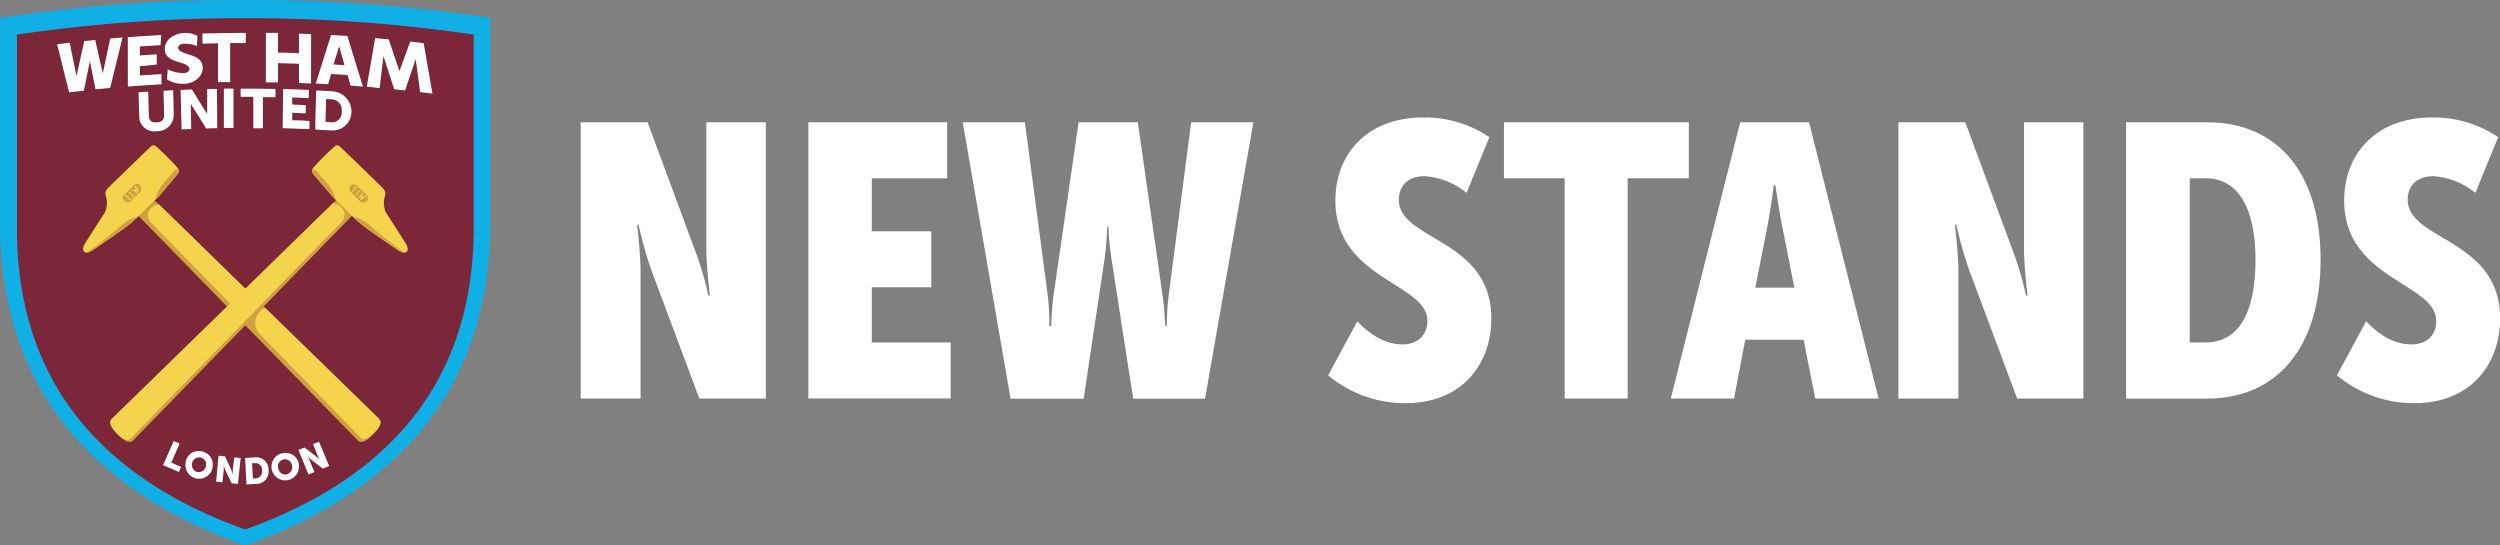
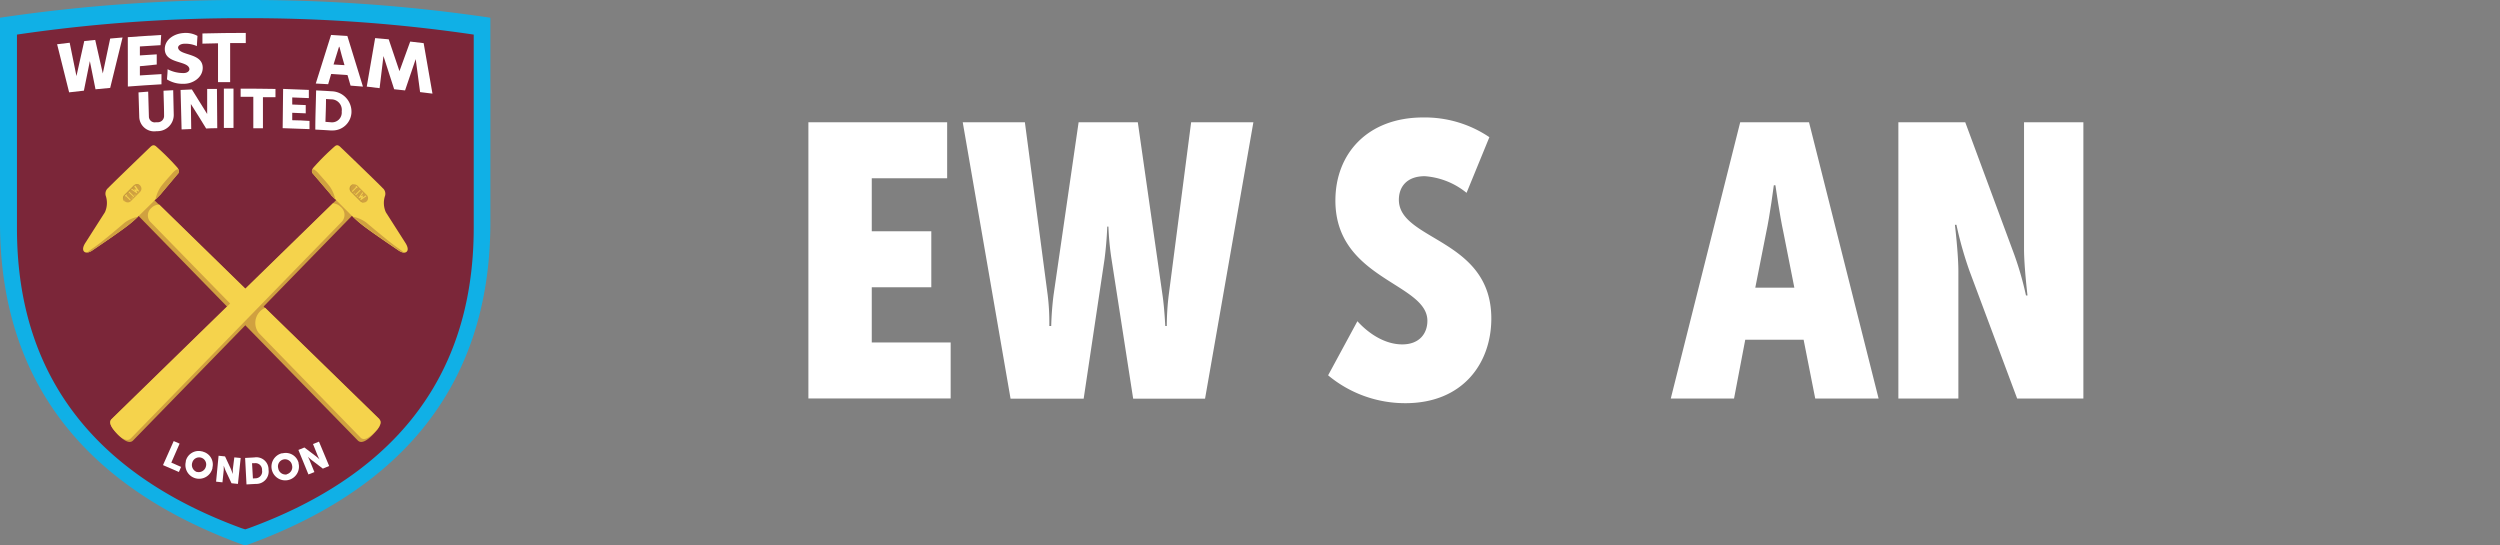
<svg xmlns="http://www.w3.org/2000/svg" viewBox="0 0 490.79 107.09">
  <rect x="0" y="0" width="490.79" height="107.09" fill="#808080" stroke="none" />
  <clipPath id="a">
    <path d="m0 0h96.28v107.08h-96.28z" />
  </clipPath>
  <g fill="#fff">
-     <path d="m114 24h13.13l9.26 25a62.51 62.51 0 0 1 2.66 9h.3s-.68-5.7-.68-9.11v-24.89h11.68v54.24h-13.06l-9.34-25a72.49 72.49 0 0 1 -2.58-9.11h-.3s.68 5.69.68 9.11v25h-11.75z" />
    <path d="m158.7 24h27.24v11h-14.8v10.4h11.69v11h-11.69v10.83h15.49v11h-27.93z" />
    <path d="m189 24h12.2l4.48 33.93a44.63 44.63 0 0 1 .32 6.07h.37a60.29 60.29 0 0 1 .46-6.07l4.92-33.93h11.62l4.85 33.93c.38 2.58.54 6.07.54 6.07h.3a50.79 50.79 0 0 1 .38-6.07l4.4-33.93h12.22l-9.49 54.27h-14.11l-4.25-27.4a55.57 55.57 0 0 1 -.61-6.38h-.23s-.08 2.88-.53 6.38l-4.1 27.4h-14.35z" />
    <path d="m266.48 63.06c2.13 2.35 5.32 4.55 8.81 4.55 3.34 0 4.93-2.12 4.93-4.63 0-7.44-18.06-8.12-18.06-23.61 0-9.26 6.37-16.31 17.23-16.31a22.63 22.63 0 0 1 13 3.87l-4.48 10.93a14.58 14.58 0 0 0 -8.2-3.27c-3.57 0-5.09 2.13-5.09 4.63 0 8.05 18.15 7.59 18.15 23.31 0 8.8-5.62 16.62-16.86 16.62a23.59 23.59 0 0 1 -15.18-5.47z" />
-     <path d="m307.17 35h-11.92v-11h36.29v11h-12v43.24h-12.37z" />
    <path d="m341.63 24h13.51l13.66 54.24h-12.44l-2.28-11.54h-11.46l-2.2 11.54h-12.42zm10.63 32.48-2.13-10.78c-.76-3.49-1.59-9.33-1.59-9.33h-.31s-.75 5.84-1.51 9.33l-2.13 10.78z" />
    <path d="m372.68 24h13.13l9.26 25a62.51 62.51 0 0 1 2.66 9h.3s-.68-5.7-.68-9.11v-24.89h11.65v54.24h-13l-9.34-25a72.49 72.49 0 0 1 -2.58-9.11h-.3s.68 5.69.68 9.11v25h-11.78z" />
-     <path d="m417.39 24h15.86c13.89 0 22.32 9.94 22.32 27s-8.43 27.25-22.32 27.25h-15.86zm15.61 43.23c6.37 0 9.79-5.61 9.79-16.24s-3.7-15.99-9.79-15.99h-3.12v32.23z" />
-     <path d="m464.52 63.06c2.13 2.35 5.32 4.55 8.81 4.55s4.93-2.12 4.93-4.63c0-7.44-18.06-8.12-18.06-23.61 0-9.26 6.37-16.31 17.23-16.31a22.63 22.63 0 0 1 13 3.87l-4.48 10.93a14.55 14.55 0 0 0 -8.2-3.27c-3.57 0-5.08 2.13-5.08 4.63 0 8.05 18.14 7.59 18.14 23.31 0 8.8-5.62 16.62-16.85 16.62a23.57 23.57 0 0 1 -15.18-5.47z" />
  </g>
  <g clip-path="url(#a)">
    <path d="m96.27 3.48a323 323 0 0 0 -48.13-3.48 320.76 320.76 0 0 0 -48.14 3.48v40.16c0 33.94 19.7 53 47.35 63.19l.79.25.78-.25c27.66-10.15 47.35-29.25 47.35-63.19z" fill="#10b0e6" />
    <path d="m93 6.79a302.78 302.78 0 0 0 -44.86-3.22 302.58 302.58 0 0 0 -44.81 3.22v38.06c0 31.61 18.33 49.39 44.08 58.84l.73.23.73-.24c25.77-9.44 44.07-27.22 44.13-58.83z" fill="#7b2639" />
    <path d="m70.25 86.48c.7.7 1.85 0 3-1.2s1.92-2.3 1.21-3l-44.46-43.28a2.23 2.23 0 0 0 -3.09 3.1z" fill="#d0a140" />
    <path d="m31.41 38.29 3.59-4.29s.35-.45-.18-1.1a47.21 47.21 0 0 0 -4.22-4.2c-.4-.3-.7-.23-1.13.2-2.23 2.14-7.89 7.61-8.23 8a1.44 1.44 0 0 0 -.49 1.5 4.44 4.44 0 0 1 -.15 3.26l-3.83 6c-.48.73-.61 1.39-.25 1.74.19.18.69.4 1.66-.28.48-.33 5.68-3.82 7.34-5.19 1-.8 1.71-1.53 1.71-1.53l3.13-3.08s.66-.65 1-1" fill="#f5d34c" />
    <path d="m18.25 48.72c-1.09.74-1.09.85-.94.83a2.74 2.74 0 0 0 .91-.44c.47-.33 5.67-3.82 7.34-5.19.69-.57 1.25-1.09 1.52-1.36a6.65 6.65 0 0 0 -2.61 1.15c-.88.75-4.66 4-6.22 5" fill="#d0a140" />
    <path d="m31.41 38.29 3.64-4.29a.8.8 0 0 0 0-.72s-.3-.35-1.35.88c-.88 1-1.3 1.43-2 2.32a6.53 6.53 0 0 0 -1.17 2.7c.21-.21.63-.63.88-.9" fill="#d0a140" />
    <path d="m26.12 86.48c-.7.7-1.85 0-3-1.2s-1.91-2.3-1.21-3l44.45-43.35a2.22 2.22 0 0 1 3.09 3.07z" fill="#d0a140" />
    <path d="m25.69 86.06 41.47-42.6a2 2 0 0 0 -.26-2.83 2.39 2.39 0 0 0 -1.54-.72l-43.45 42.36c-.67.68 0 1.74 1.05 2.85s2.08 1.59 2.73.94" fill="#f5d34c" />
    <path d="m65 38.27-3.65-4.27s-.35-.45.18-1.1a47.21 47.21 0 0 1 4.22-4.2c.4-.3.69-.23 1.13.21 2.23 2.13 7.89 7.6 8.23 8a1.44 1.44 0 0 1 .49 1.5 4.44 4.44 0 0 0 .15 3.26l3.83 6c.47.74.62 1.39.26 1.74-.2.19-.7.41-1.67-.28-.48-.33-5.68-3.82-7.34-5.19-1-.8-1.71-1.53-1.71-1.53l-3.12-3.12s-.66-.65-1-1" fill="#f5d34c" />
    <path d="m78.14 48.71c1.09.73 1.09.84.93.82a2.79 2.79 0 0 1 -.9-.44c-.47-.33-5.67-3.82-7.33-5.19-.7-.56-1.26-1.09-1.53-1.35a6.51 6.51 0 0 1 2.61 1.15c.88.74 4.67 3.95 6.22 5" fill="#d0a140" />
    <path d="m65 38.27-3.65-4.27a.76.76 0 0 1 -.05-.72s.3-.34 1.35.89c.88 1 1.3 1.43 2 2.32a6.43 6.43 0 0 1 1.17 2.69c-.21-.21-.63-.63-.88-.9" fill="#d0a140" />
    <path d="m72 39.51a.88.88 0 0 1 -1.24 0l-1.86-1.86a.88.88 0 0 1 1.24-1.24l1.86 1.86a.88.88 0 0 1 0 1.24" fill="#d0a140" />
    <path d="m69.13 37.65a.88.88 0 0 1 .49-1.49.85.85 0 0 0 -.74.25.88.88 0 0 0 0 1.24l1.86 1.86a.86.86 0 0 0 .74.25.86.86 0 0 1 -.49-.25z" fill="#c5993d" />
    <path d="m70 38.33a.11.11 0 0 1 -.14 0 .11.11 0 0 1 0-.11l.86-.86a.1.1 0 0 1 .13 0 .09.09 0 0 1 0 .13z" fill="#d0a140" />
    <path d="m70.23 38.61a.09.09 0 0 1 -.13 0 .1.1 0 0 1 0-.13.09.09 0 0 1 .13 0 .09.09 0 0 1 0 .12" fill="#d0a140" />
    <path d="m69.64 38a.09.09 0 1 1 0-.13.09.09 0 0 1 0 .12" fill="#d0a140" />
    <path d="m70.33 36.87-.33-.29a.11.11 0 0 0 -.13 0 .09.09 0 0 0 0 .13.06.06 0 0 1 0 .06l-.76.76a.1.1 0 0 0 0 .13.1.1 0 0 0 .13 0l.75-.77h.06v.05a.09.09 0 0 0 .13-.13" fill="#d0a140" />
    <path d="m71.89 38.45a.09.09 0 0 0 -.13 0l-.49.35h-.07a.06.06 0 0 1 0-.06l.1-.2a.09.09 0 0 0 0-.11h-.1l-.2.11h-.06a0 0 0 0 1 0-.07l.35-.5a.1.1 0 0 0 -.05-.13.09.09 0 0 0 -.11 0l-.7 1a.13.13 0 0 0 0 .12.11.11 0 0 0 .11 0l.35-.17a.06.06 0 0 1 .06 0 .06.06 0 0 1 0 .06l-.17.35a.08.08 0 1 0 .12.1l1-.69a.11.11 0 0 0 0-.14" fill="#d0a140" />
    <path d="m31.28 40.17a2.18 2.18 0 0 0 -1.58.67 1.9 1.9 0 0 0 -.25 2.64l17.76 18.19 3-3z" fill="#f5d34c" />
    <path d="m74.47 82.27-22.4-21.83a3.07 3.07 0 0 0 -1 .67 3.22 3.22 0 0 0 -.27 4.26l20 20.55c.66.66 1.72 0 2.8-1.12l.51-.55c.57-.78.8-1.48.3-2" fill="#f5d34c" />
    <path d="m69.91 38.29a.1.1 0 0 1 -.14 0 .12.12 0 0 1 0-.14l.86-.85a.11.11 0 0 1 .13 0 .09.09 0 0 1 0 .13z" fill="#f5d34c" />
    <path d="m70.21 38.58a.11.11 0 0 1 -.14 0 .09.09 0 0 1 0-.13.09.09 0 0 1 .13 0 .13.13 0 0 1 0 .12" fill="#f5d34c" />
    <path d="m69.6 38a.09.09 0 0 1 -.13 0 .09.09 0 0 1 0-.13.1.1 0 0 1 .14 0 .09.09 0 0 1 0 .12" fill="#f5d34c" />
    <path d="m70.29 36.84-.29-.29a.1.1 0 0 0 -.14 0 .11.11 0 0 0 0 .13.06.06 0 0 1 0 .06l-.75.75a.1.1 0 0 0 0 .13.12.12 0 0 0 .14 0l.76-.76a0 0 0 0 1 0 0 .09.09 0 0 0 .13 0 .09.09 0 0 0 0-.13" fill="#f5d34c" />
    <path d="m71.86 38.41a.09.09 0 0 0 -.13 0l-.49.34a0 0 0 0 1 -.07 0 .06.06 0 0 1 0-.06l.1-.2a.09.09 0 0 0 0-.1.09.09 0 0 0 -.1 0l-.2.1h-.07a0 0 0 0 1 0-.07l.35-.49a.09.09 0 0 0 0-.13.08.08 0 0 0 -.13 0l-.7 1a.08.08 0 0 0 0 .11.07.07 0 0 0 .1 0l.35-.17h.06a.06.06 0 0 1 0 .06l-.17.35a.11.11 0 0 0 0 .11.09.09 0 0 0 .12 0l1-.7a.09.09 0 0 0 0-.13" fill="#f5d34c" />
    <path d="m27.51 36.42a.88.88 0 0 1 0 1.24l-1.86 1.87a.88.88 0 0 1 -1.24-1.24l1.86-1.87a.88.88 0 0 1 1.24 0" fill="#d0a140" />
    <path d="m24.56 38.44 1.85-1.86a.88.88 0 0 1 1.16-.07l-.07-.09a.88.88 0 0 0 -1.24 0l-1.87 1.87a.88.88 0 0 0 0 1.24l.09.07a.88.88 0 0 1 .07-1.16" fill="#c5993d" />
-     <path d="m26.29 38.58a.09.09 0 0 1 0 .13.1.1 0 0 1 -.14 0l-.86-.83a.09.09 0 0 1 0-.13.08.08 0 0 1 .11 0z" fill="#d0a140" />
+     <path d="m26.29 38.58a.09.09 0 0 1 0 .13.1.1 0 0 1 -.14 0a.09.09 0 0 1 0-.13.08.08 0 0 1 .11 0z" fill="#d0a140" />
    <path d="m26.57 38.31a.09.09 0 0 1 0 .13.09.09 0 0 1 -.13 0 .09.09 0 0 1 0-.12.09.09 0 0 1 .13 0" fill="#d0a140" />
    <path d="m26 38.9a.09.09 0 1 1 -.13 0 .09.09 0 0 1 .13 0z" fill="#d0a140" />
    <path d="m24.83 38.21-.29.29a.11.11 0 0 0 0 .13.09.09 0 0 0 .13 0 0 0 0 0 1 .06 0l.76.75a.09.09 0 0 0 .13 0 .08.08 0 0 0 0-.11l-.76-.75a.06.06 0 0 1 0-.06h.05a.09.09 0 0 0 0-.13.09.09 0 0 0 -.13 0" fill="#d0a140" />
    <path d="m26.41 36.65a.08.08 0 0 0 0 .12l.35.5a.09.09 0 0 1 0 .07h-.06l-.2-.1a.06.06 0 0 0 -.1 0 .06.06 0 0 0 0 .08l.1.2a.06.06 0 0 1 0 .06 0 0 0 0 1 -.07 0l-.5-.35a.09.09 0 0 0 -.13 0 .11.11 0 0 0 0 .14l1 .69a.08.08 0 0 0 .12-.1l-.17-.35a0 0 0 0 1 .06-.06l.35.17a.09.09 0 0 0 .1 0 .08.08 0 0 0 0-.12l-.69-1a.09.09 0 0 0 -.13 0" fill="#d0a140" />
    <path d="m26.29 38.5a.09.09 0 0 1 0 .13.1.1 0 0 1 -.14 0l-.86-.85a.11.11 0 0 1 0-.14.09.09 0 0 1 .13 0z" fill="#f5d34c" />
    <path d="m26.57 38.23a.09.09 0 0 1 0 .13.1.1 0 0 1 -.14 0 .11.11 0 0 1 0-.14.1.1 0 0 1 .13 0" fill="#f5d34c" />
    <path d="m26 38.8a.1.1 0 0 1 0 .14.1.1 0 0 1 -.13 0 .1.1 0 0 1 0-.14.1.1 0 0 1 .13 0z" fill="#f5d34c" />
    <path d="m24.83 38.12-.29.29a.1.1 0 0 0 0 .13.1.1 0 0 0 .13 0 .06.06 0 0 1 .06 0l.76.76a.09.09 0 0 0 .13 0 .1.1 0 0 0 0-.14l-.76-.75a.06.06 0 0 1 0-.06h.05a.11.11 0 0 0 0-.13.09.09 0 0 0 -.13 0" fill="#f5d34c" />
    <path d="m26.41 36.55a.09.09 0 0 0 0 .13l.35.49a.09.09 0 0 1 0 .07 0 0 0 0 1 -.06 0l-.2-.1a.07.07 0 0 0 -.1 0 0 0 0 0 0 0 .07l.1.21a0 0 0 0 1 0 0 0 0 0 0 1 -.07 0l-.5-.34a.09.09 0 0 0 -.11.15l1 .69a.08.08 0 0 0 .12 0 .09.09 0 0 0 0-.1l-.17-.35a0 0 0 1 1 .06-.06l.35.17a.09.09 0 0 0 .1 0 .07.07 0 0 0 0-.12l-.69-1a.09.09 0 0 0 -.13 0" fill="#f5d34c" />
    <g fill="#fff">
      <path d="m30.66 25.76a2.92 2.92 0 0 1 -3.32-2.76l-.15-4.86 1.9-.15.14 4.87a1.15 1.15 0 0 0 1.39 1.14h.28a1.24 1.24 0 0 0 1.31-1.32c0-1.63-.08-3.25-.11-4.87l1.9-.1.11 4.86a3.19 3.19 0 0 1 -3.11 3.18h-.28" />
      <path d="m35.45 17.66c.89-.05 1.33-.07 2.22-.1q1.5 2.4 3 4.82c0-1.64 0-3.28 0-4.92h1.92l.06 7.71c-.87 0-1.3 0-2.18.06q-1.47-2.42-3-4.81l.07 4.91-1.89.08z" />
      <path d="m43.93 17.39h1.91v7.72c-.76 0-1.14 0-1.89 0v-7.72" />
      <path d="m49.7 19h-2.46v-1.6q3.42 0 6.84.06v1.62h-2.46v6.1h-1.89v-6.18" />
      <path d="m55.46 17.45c1.72.05 3.44.12 5.17.2v1.61c-1.3-.06-2-.09-3.26-.13v1.39l2.65.11v1.62l-2.65-.11v1.46c1.36 0 2 .07 3.39.14v1.61c-1.76-.07-3.51-.14-5.27-.19l.09-7.72" />
      <path d="m64.91 24a1.91 1.91 0 0 0 2.17-2.11 2.07 2.07 0 0 0 -2.08-2.39l-1-.06c0 1.49-.07 3-.11 4.48zm-2.83-6.25c1.22.06 1.83.09 3 .17a4 4 0 0 1 3.92 4.08 3.7 3.7 0 0 1 -3.78 3.61 1.72 1.72 0 0 1 -.32 0c-1.2-.08-1.81-.11-3-.17 0-2.58.11-5.15.16-7.72" />
      <path d="m11.19 8.69c1-.13 1.49-.19 2.49-.3q.68 3.29 1.33 6.55l1.53-6.88 2.15-.22q.74 3.29 1.49 6.58l1.45-6.85 2.43-.21-2.43 9.9-2.88.27-1.11-5.53-1.17 5.8-2.9.33q-1.17-4.71-2.35-9.41" />
      <path d="m73.64 7.48c1.07.09 1.6.13 2.67.24.7 2.08 1.4 4.17 2.11 6.25.69-1.93 1.4-3.87 2.11-5.81l2.64.31 1.73 9.91c-1-.13-1.46-.19-2.43-.3-.29-2.16-.57-4.32-.86-6.48l-2.09 6.15-2.14-.23q-1.05-3.28-2.1-6.52-.37 3.15-.76 6.31l-2.52-.31 1.65-9.55" />
      <path d="m25.09 7.3c2.18-.16 4.36-.31 6.55-.43-.05.81-.07 1.22-.12 2l-4.06.25v1.76l3.31-.21v2l-3.31.33v1.81c1.41-.1 2.83-.19 4.24-.26v2c-2.21.13-4.41.27-6.6.44z" />
      <path d="m42.8 8.5-3.06.07v-2q4.24-.11 8.51-.11v2h-3.07v7.67c-1 0-1.42 0-2.38 0v-7.61" />
-       <path d="m52.2 6.45h2.37v3.87c1.38 0 2.75.07 4.12.12v-3.84l2.38.1v9.69l-2.38-.09v-3.79l-4.12-.11v3.78h-2.38z" />
      <path d="m66.55 9.19c-.36 1.15-.71 2.31-1.07 3.47l2.15.13c-.35-1.2-.7-2.41-1-3.61m1.64 5.56-3.26-.21-.59 2-2.43-.13q1.47-4.77 3-9.54c1.28.07 1.92.11 3.2.2l3.06 9.94-2.43-.19c-.24-.83-.35-1.24-.6-2.08" />
      <path d="m36.15 6.48c-1.78.06-3.78 1.16-3.8 3.13 0 3 4.55 2.22 4.83 3.89.07.45-.44.84-1.1.84a6.65 6.65 0 0 1 -3.18-.75c0 .84-.08 1.27-.12 2a5.75 5.75 0 0 0 3.24.86c1.71.05 3.76-1.14 3.78-3.12 0-3-4.5-2.34-4.83-3.9-.08-.41.41-.8 1.14-.84a5.55 5.55 0 0 1 2.54.46c.05-1 .06-1.1.12-2a4.8 4.8 0 0 0 -2.62-.58" />
    </g>
  </g>
  <path d="m34.1 86.59 1.16.5-1.63 3.73 1.92.84-.43 1-3.12-1.35z" fill="#fff" />
  <g clip-path="url(#a)" fill="#fff">
    <path d="m38.7 92.65a1.45 1.45 0 0 0 1.73-1.1 1.39 1.39 0 1 0 -2.68-.74 1.46 1.46 0 0 0 .91 1.85m1.12-4a2.59 2.59 0 0 1 1.93 3.12v.12a2.69 2.69 0 1 1 -5.23-1.26.42.42 0 0 1 0-.16 2.6 2.6 0 0 1 3.17-1.86h.12" />
    <path d="m42.91 89.47 1.27.13 1.18 2.54c.13.3.24.61.34.92 0 0 0-.56 0-.88l.3-2.39 1.25.12-.54 5.09-1.26-.13-1.19-2.53c-.13-.3-.24-.61-.34-.92v.88l-.25 2.39-1.25-.13z" />
    <path d="m50.12 93.9a1.32 1.32 0 0 0 1.32-1.58 1.29 1.29 0 0 0 -1.44-1.39h-.52l.17 3zm-2-4 1.82-.1a2.39 2.39 0 0 1 2.78 2.42 2.43 2.43 0 0 1 -2.5 2.78l-1.83.1z" />
    <path d="m56.33 93.09a1.44 1.44 0 0 0 1-1.76 1.39 1.39 0 1 0 -2.71.6 1.45 1.45 0 0 0 1.66 1.21m-.83-4.14a2.6 2.6 0 0 1 3.17 1.87.45.45 0 0 0 0 .11 2.7 2.7 0 1 1 -3.26-2h.06" />
    <path d="m58.58 88.33 1.18-.48 2.24 1.7a7.53 7.53 0 0 1 .73.65s-.26-.49-.38-.79l-.9-2.24 1.17-.47 2 4.78-1.24.52-2.21-1.69a8.93 8.93 0 0 1 -.73-.65s.26.49.38.79l.9 2.23-1.17.46z" />
  </g>
</svg>